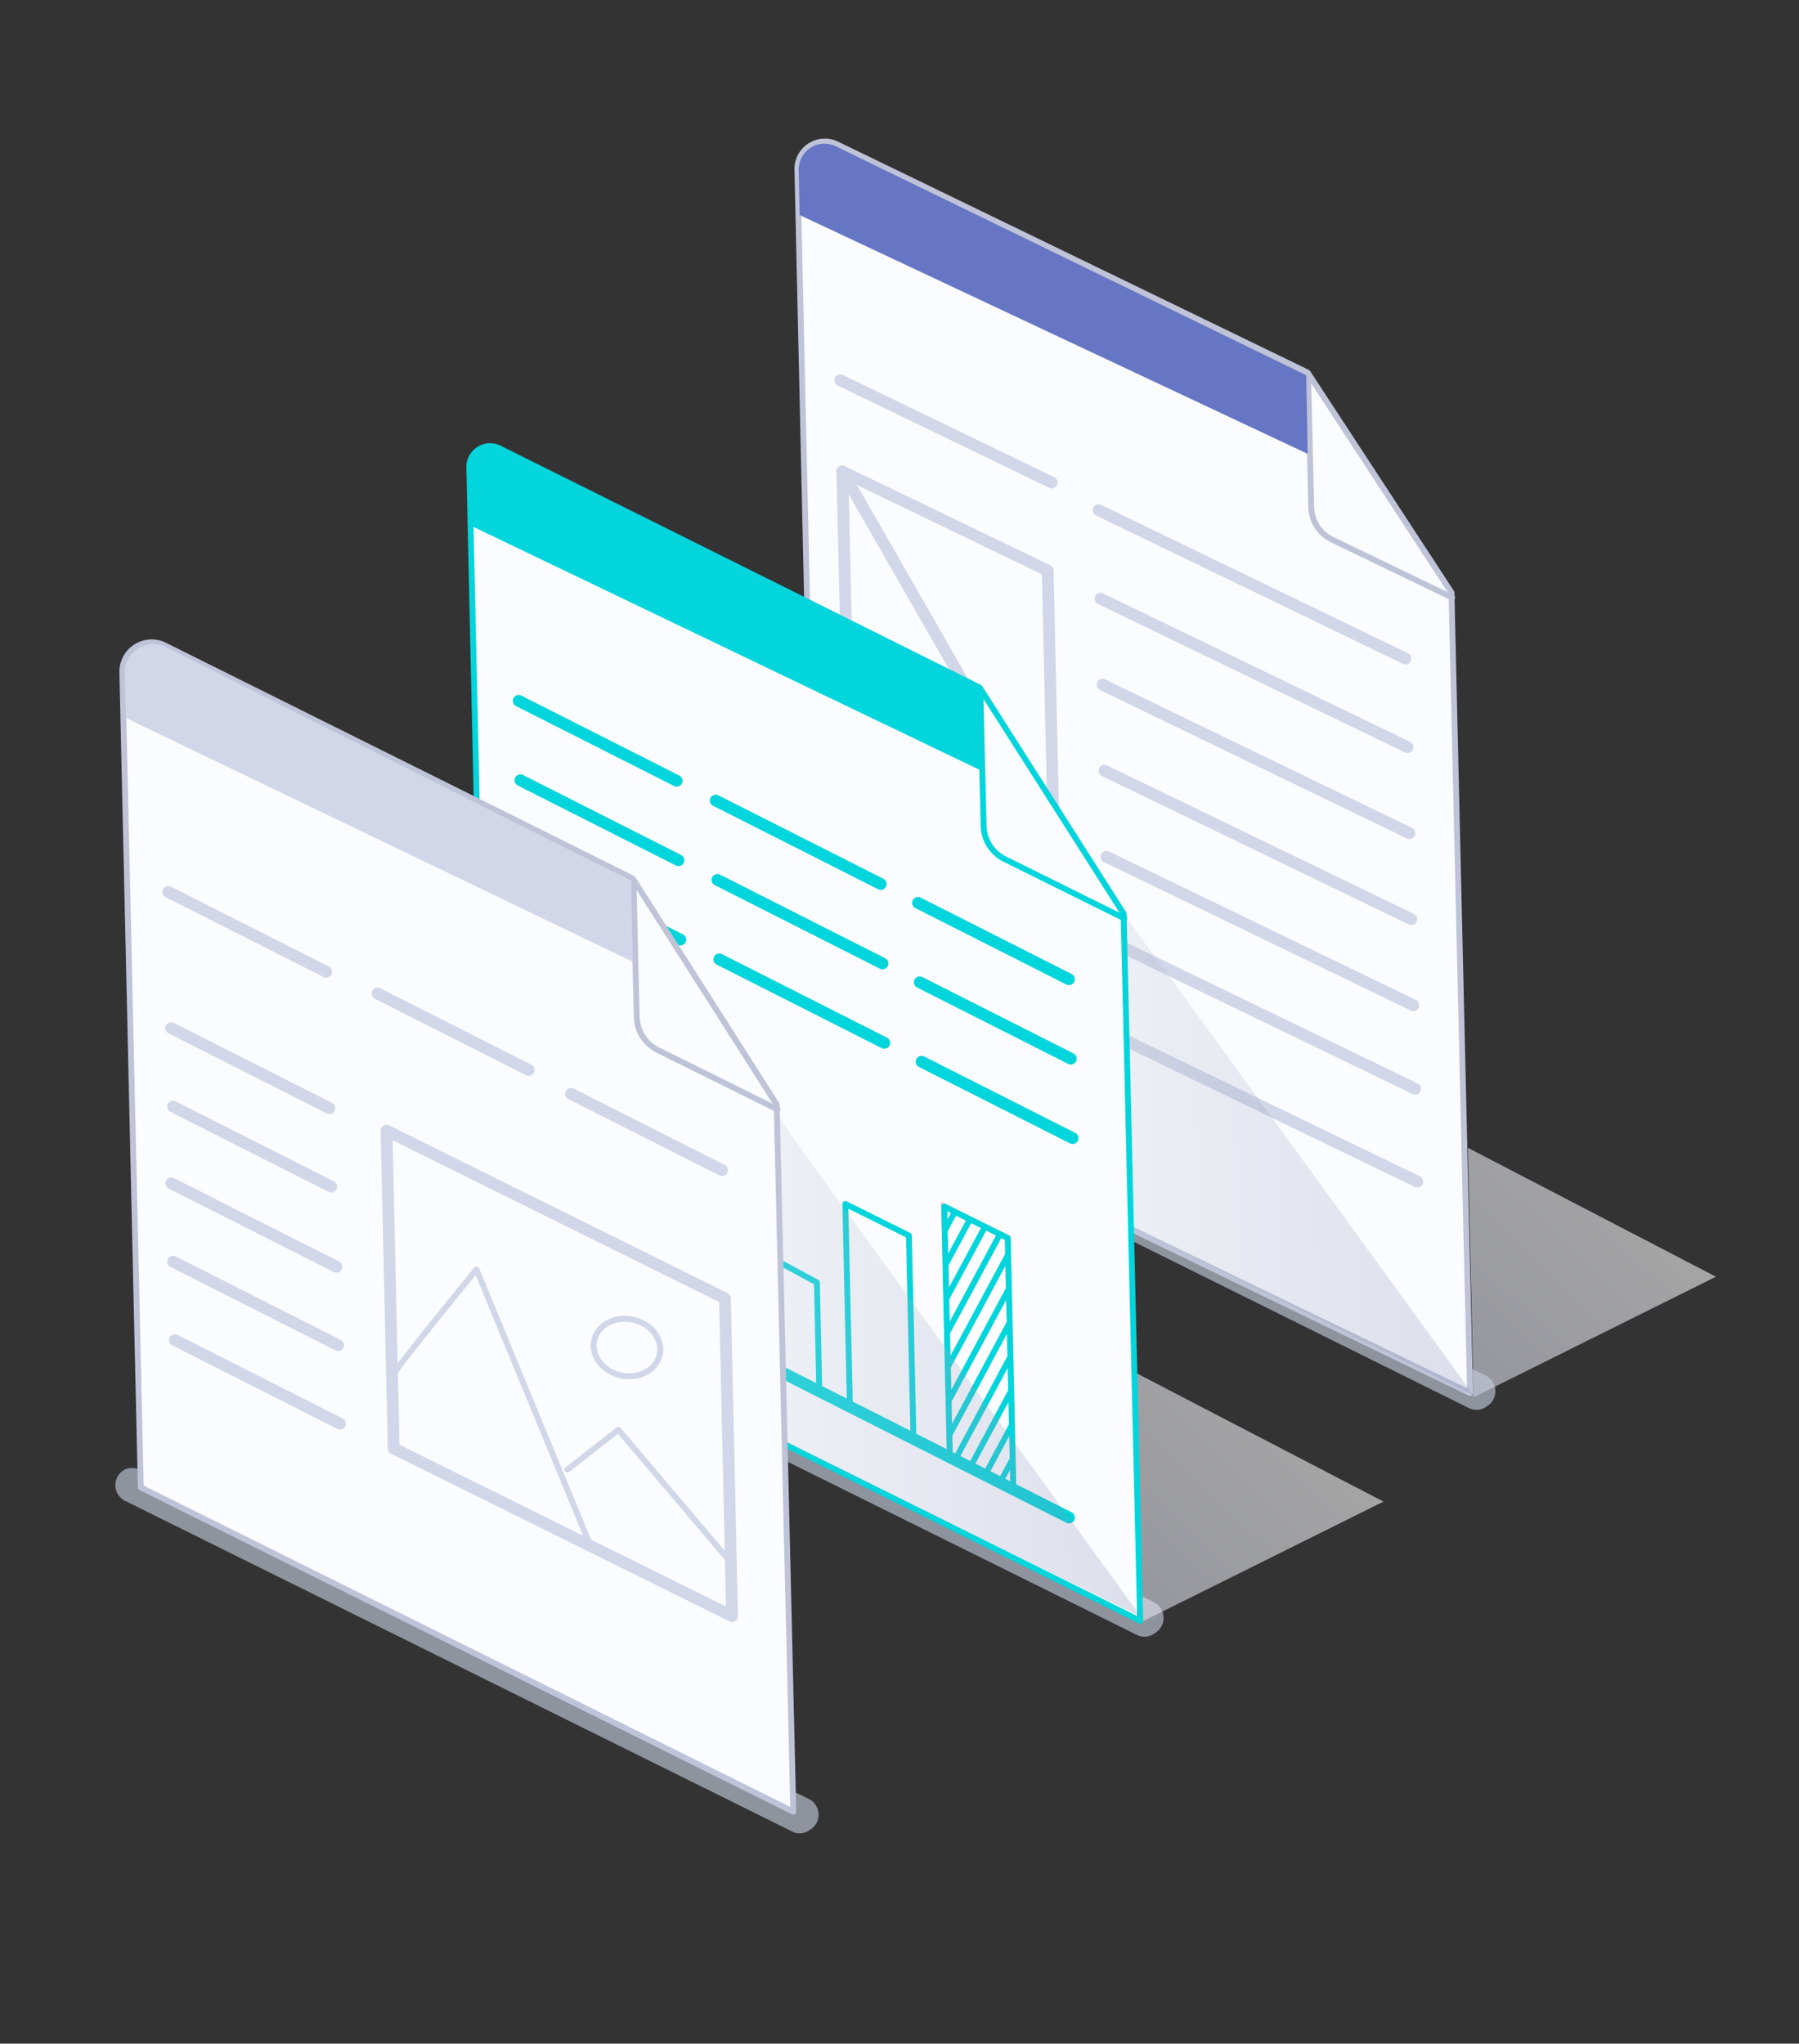
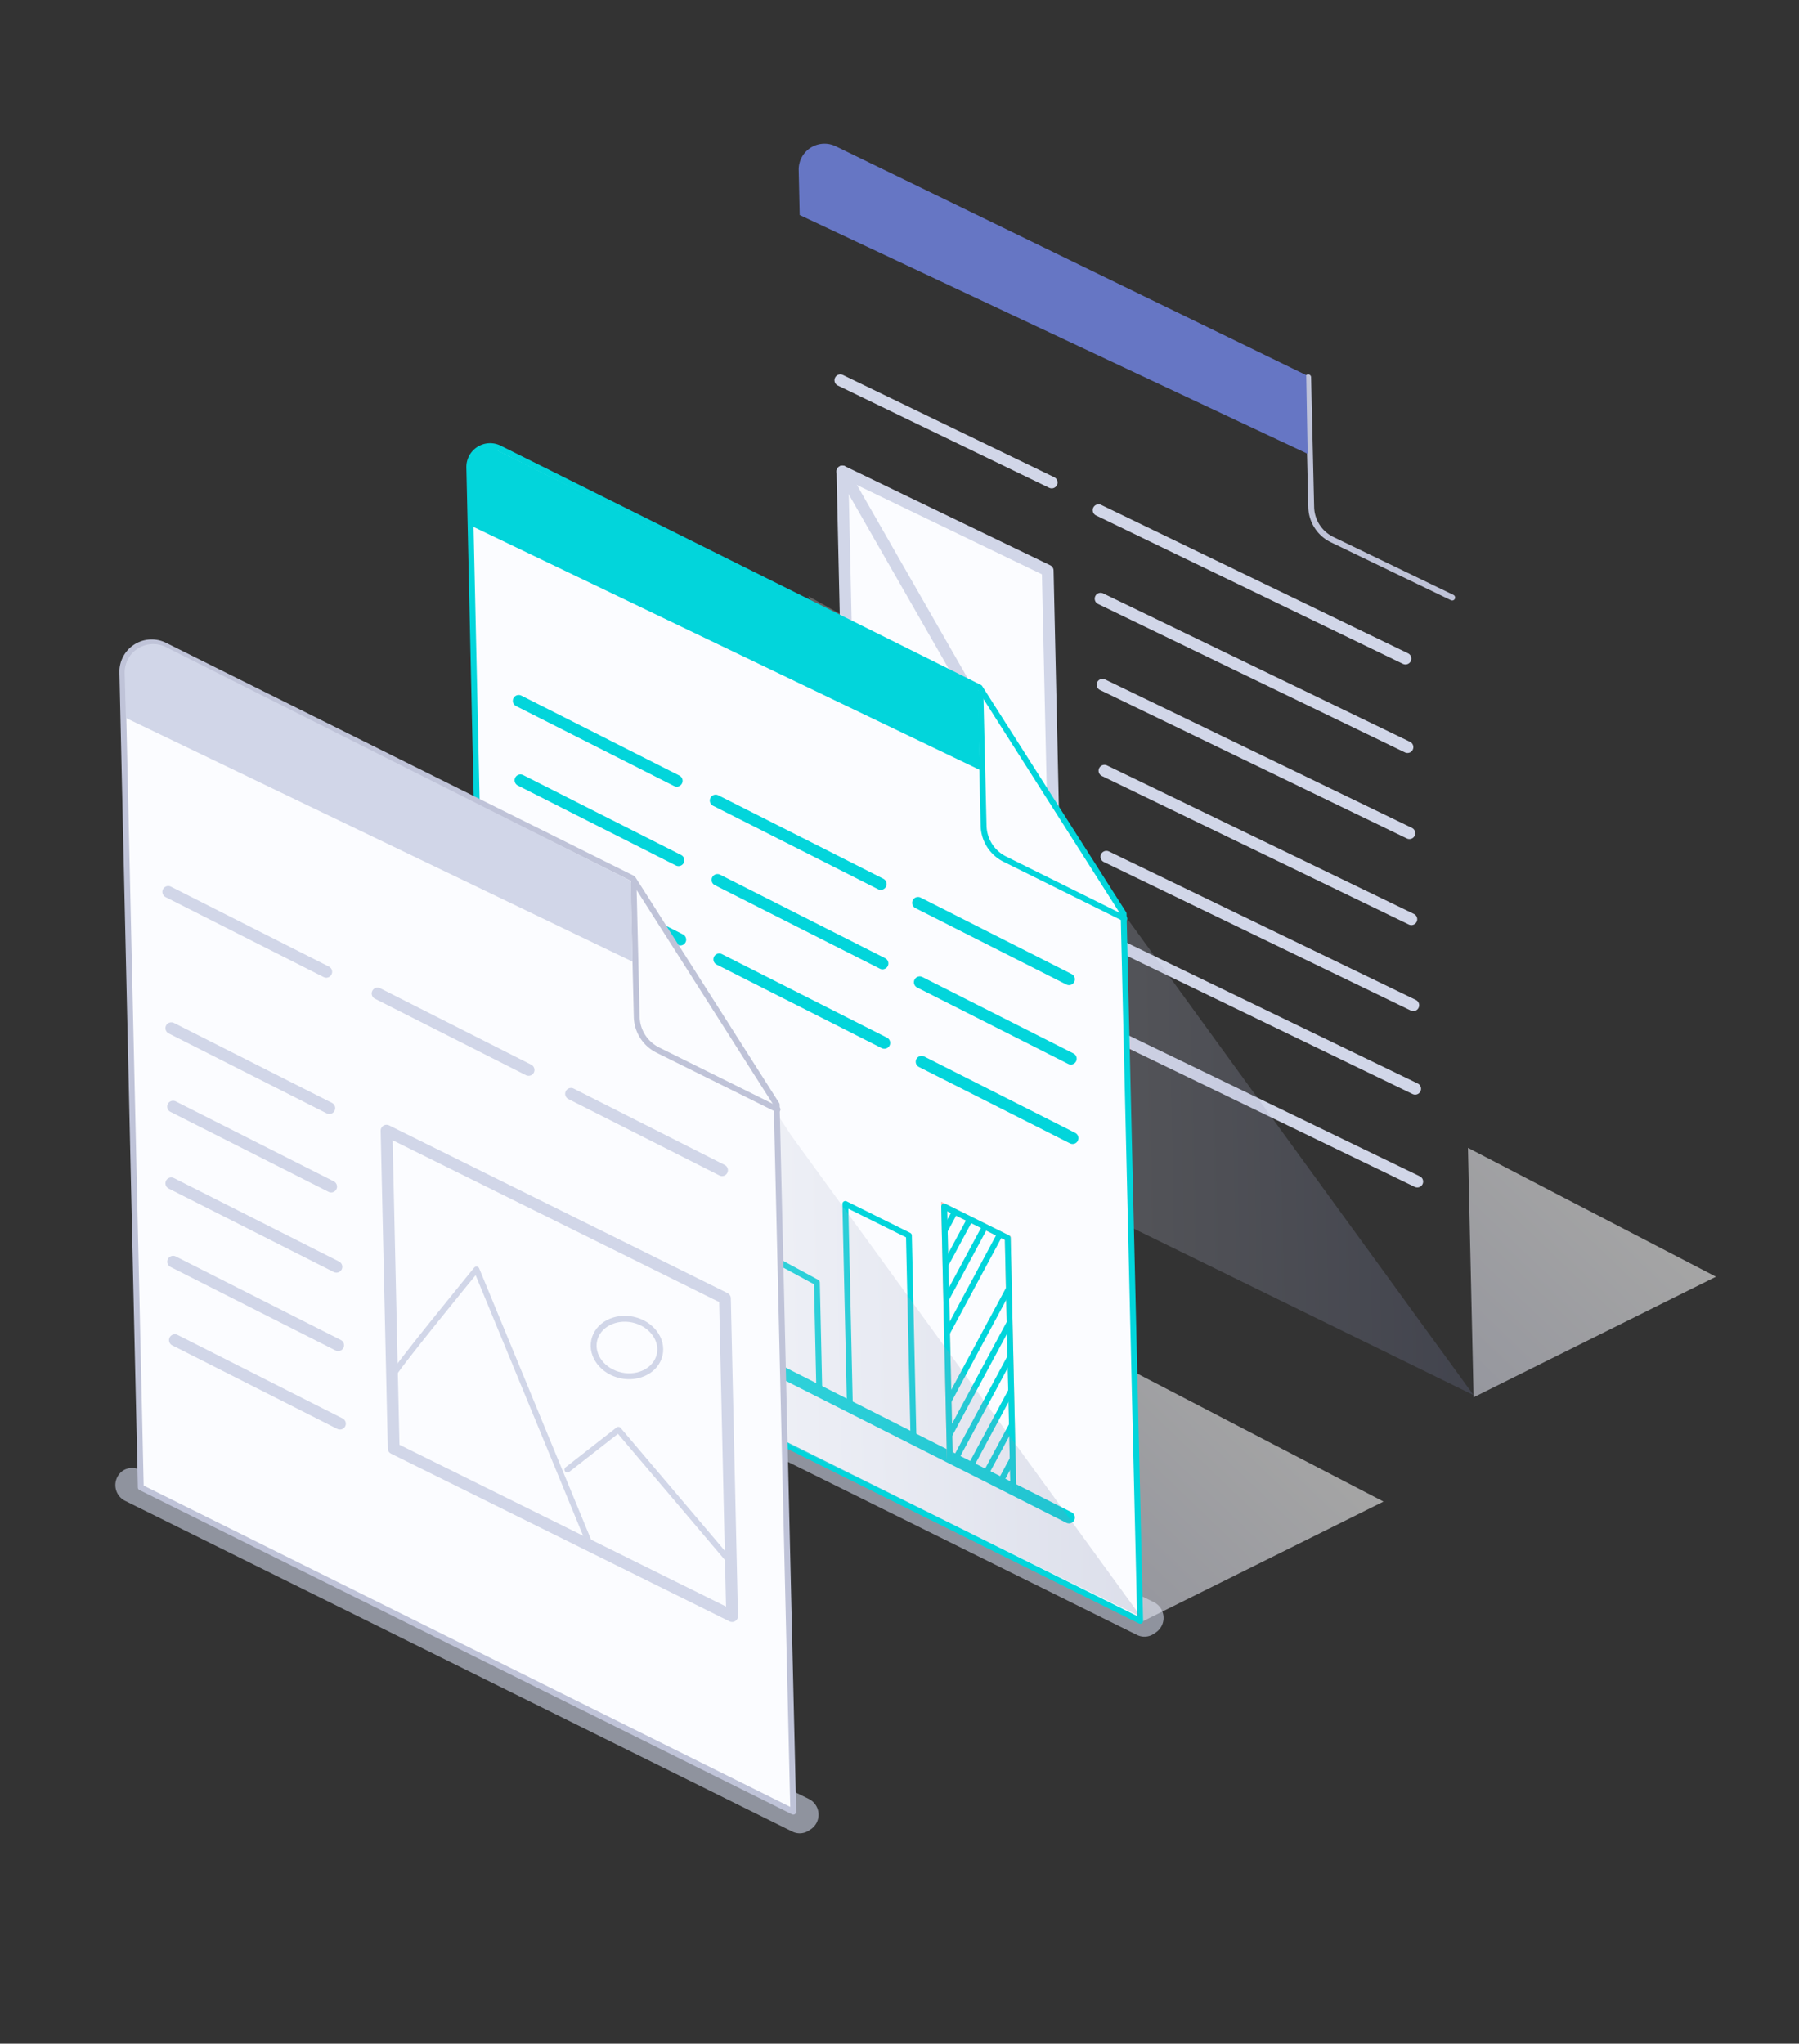
<svg xmlns="http://www.w3.org/2000/svg" xmlns:xlink="http://www.w3.org/1999/xlink" viewBox="0 0 306.67 348.32">
  <rect x="0" y="0" width="306.67" height="348.32" fill="#333333" stroke="none" />
  <defs>
    <style>.cls-1,.cls-12,.cls-14,.cls-16,.cls-19,.cls-6{fill:none;}.cls-1,.cls-11,.cls-12,.cls-16{stroke:#02d5db;}.cls-1,.cls-11,.cls-12,.cls-19,.cls-5,.cls-6,.cls-7{stroke-linecap:round;stroke-linejoin:round;}.cls-2{isolation:isolate;}.cls-10,.cls-3{opacity:0.56;}.cls-3{fill:url(#Gradient_bez_nazwy_3);}.cls-4{fill:#c3c9db;opacity:0.64;}.cls-11,.cls-5,.cls-7{fill:#fbfcff;}.cls-5,.cls-6{stroke:#bfc3d8;}.cls-19,.cls-7{stroke:#d1d6e8;}.cls-12,.cls-7{stroke-width:2px;}.cls-8{fill:#6676c4;}.cls-17,.cls-9{opacity:0.23;mix-blend-mode:multiply;}.cls-9{fill:url(#Gradient_bez_nazwy_29);}.cls-10{fill:url(#Gradient_bez_nazwy_3-2);}.cls-13{fill:#02d5db;}.cls-14{stroke:#f9beb7;}.cls-14,.cls-16{stroke-miterlimit:10;}.cls-15{clip-path:url(#clip-path);}.cls-17{fill:url(#Gradient_bez_nazwy_29-2);}.cls-18{fill:#d1d6e8;}</style>
    <linearGradient id="Gradient_bez_nazwy_3" x1="245" y1="144.35" x2="214.3" y2="175.05" gradientTransform="translate(27.94 62.77) rotate(-1.24)" gradientUnits="userSpaceOnUse">
      <stop offset="0" stop-color="#fff" />
      <stop offset="1" stop-color="#e4e6f3" />
    </linearGradient>
    <linearGradient id="Gradient_bez_nazwy_29" x1="109.01" y1="110.51" x2="219.41" y2="110.51" gradientTransform="translate(27.94 62.77) rotate(-1.24)" gradientUnits="userSpaceOnUse">
      <stop offset="0" stop-color="#fff" />
      <stop offset="0.99" stop-color="#777fa9" />
    </linearGradient>
    <linearGradient id="Gradient_bez_nazwy_3-2" x1="187.51" y1="181.44" x2="156.81" y2="212.14" xlink:href="#Gradient_bez_nazwy_3" />
    <clipPath id="clip-path">
      <polyline class="cls-1" points="172.75 254.01 171.79 211.01 160.95 205.63 161.92 248.63" />
    </clipPath>
    <linearGradient id="Gradient_bez_nazwy_29-2" x1="51.52" y1="147.07" x2="161.93" y2="147.07" xlink:href="#Gradient_bez_nazwy_29" />
  </defs>
  <title>popkArtboard 3</title>
  <g class="cls-2">
    <g id="Warstwa_2" data-name="Warstwa 2">
      <polygon class="cls-3" points="251.2 238.15 292.51 217.6 250.24 195.64 251.2 238.15" />
      <path class="cls-4" d="M137.88,312l.38-.25a3,3,0,0,0-.32-5.11L23.76,250.49a2.83,2.83,0,0,0-2.89.23h0a3,3,0,0,0,.39,5.05l113.8,56.4A2.82,2.82,0,0,0,137.88,312Z" />
      <path class="cls-4" d="M196.69,278.47l.38-.26a3,3,0,0,0-.32-5.11L82.57,217a2.81,2.81,0,0,0-2.89.23h0a3,3,0,0,0,.39,5.05l113.79,56.4A2.86,2.86,0,0,0,196.69,278.47Z" />
-       <path class="cls-4" d="M253.25,239.83l.38-.25a3,3,0,0,0-.32-5.11L139.13,178.32a2.83,2.83,0,0,0-2.89.23h0a3,3,0,0,0,.39,5L250.42,240A2.84,2.84,0,0,0,253.25,239.83Z" />
-       <path class="cls-5" d="M222.91,63.5,142.69,24.61a4.68,4.68,0,0,0-6.76,4.27l3.48,154.76L250.6,237.42,247.43,101Z" />
      <path class="cls-6" d="M223,64.31l.52,22.16A6.32,6.32,0,0,0,227.14,92l20.41,9.85" />
      <line class="cls-7" x1="187.27" y1="86.95" x2="239.59" y2="112.25" />
      <line class="cls-7" x1="143.25" y1="64.81" x2="179.28" y2="82.24" />
      <polygon class="cls-7" points="179.63 143.22 144.64 126.32 143.6 80.36 178.6 97.25 179.63 143.22" />
      <line class="cls-7" x1="187.61" y1="102.04" x2="239.93" y2="127.34" />
      <line class="cls-7" x1="187.94" y1="116.7" x2="240.26" y2="142.01" />
      <line class="cls-7" x1="188.27" y1="131.36" x2="240.59" y2="156.67" />
      <line class="cls-7" x1="188.6" y1="146.02" x2="240.92" y2="171.33" />
      <line class="cls-7" x1="188.92" y1="160.26" x2="241.24" y2="185.57" />
      <line class="cls-7" x1="144.9" y1="138.12" x2="180.93" y2="155.55" />
      <line class="cls-7" x1="189.28" y1="176.08" x2="241.6" y2="201.39" />
      <line class="cls-7" x1="145.26" y1="153.94" x2="181.29" y2="171.37" />
      <line class="cls-7" x1="143.6" y1="80.35" x2="179.63" y2="143.22" />
      <path class="cls-8" d="M142.49,24.94l80.18,39,.24,13.41L136.32,36.65l-.17-7.7A4.4,4.4,0,0,1,142.49,24.94Z" />
      <polygon class="cls-9" points="137.82 101.63 166.63 117.65 191.54 155.71 251.19 237.78 192.85 209.2 137.82 101.63" />
      <polygon class="cls-10" points="194.53 276.47 235.84 255.93 193.57 233.96 194.53 276.47" />
      <path class="cls-11" d="M167,117.19,85.06,76.38A3.55,3.55,0,0,0,80,79.7L83.14,221l111.22,55.25-2.82-120.52Z" />
      <path class="cls-1" d="M167.13,118l.54,22.73a6.51,6.51,0,0,0,3.58,5.68l20.41,10.12" />
      <line class="cls-12" x1="156.49" y1="153.88" x2="182.23" y2="166.91" />
      <line class="cls-12" x1="122" y1="136.44" x2="150.14" y2="150.67" />
      <line class="cls-12" x1="88.42" y1="119.45" x2="115.36" y2="133.08" />
      <path class="cls-13" d="M84.49,76.61l82.25,40.84.25,13.76L80.41,89.66l-.24-10.25A3,3,0,0,1,84.49,76.61Z" />
      <line class="cls-12" x1="156.79" y1="167.42" x2="182.54" y2="180.44" />
      <line class="cls-12" x1="122.3" y1="149.97" x2="150.44" y2="164.21" />
      <line class="cls-12" x1="88.72" y1="132.99" x2="115.66" y2="146.62" />
      <line class="cls-12" x1="157.1" y1="180.96" x2="182.84" y2="193.98" />
      <line class="cls-12" x1="122.61" y1="163.51" x2="150.75" y2="177.75" />
      <line class="cls-12" x1="89.03" y1="146.52" x2="115.97" y2="160.15" />
      <line class="cls-12" x1="88.41" y1="211.2" x2="182.23" y2="258.65" />
      <polyline class="cls-14" points="172.75 254.01 171.79 211.01 160.95 205.63 161.92 248.63" />
      <polyline class="cls-1" points="155.72 245.24 154.94 210.58 144.1 205.2 144.88 239.85" />
      <polyline class="cls-1" points="139.66 236.82 139.25 218.58 128.4 212.71 128.81 230.95" />
      <polyline class="cls-1" points="123.3 228.72 122.44 190.67 111.59 184.74 112.45 222.79" />
      <polyline class="cls-1" points="107.84 219.85 106.88 176.85 96.04 171.47 97.01 214.47" />
      <g class="cls-15">
        <line class="cls-16" x1="146.47" y1="224.79" x2="165.92" y2="188.57" />
        <line class="cls-16" x1="147.9" y1="228.18" x2="167.35" y2="191.96" />
        <line class="cls-16" x1="149.33" y1="231.57" x2="168.78" y2="195.35" />
        <line class="cls-16" x1="150.76" y1="234.96" x2="170.21" y2="198.75" />
        <line class="cls-16" x1="152.18" y1="238.35" x2="171.63" y2="202.14" />
        <line class="cls-16" x1="153.61" y1="241.74" x2="173.06" y2="205.53" />
-         <line class="cls-16" x1="155.04" y1="245.13" x2="174.49" y2="208.92" />
        <line class="cls-16" x1="156.47" y1="248.52" x2="175.92" y2="212.31" />
        <line class="cls-16" x1="157.89" y1="251.91" x2="177.34" y2="215.7" />
        <line class="cls-16" x1="159.32" y1="255.3" x2="178.77" y2="219.09" />
        <line class="cls-16" x1="160.75" y1="258.69" x2="180.2" y2="222.48" />
        <line class="cls-16" x1="162.18" y1="262.08" x2="181.63" y2="225.87" />
        <line class="cls-16" x1="163.6" y1="265.48" x2="183.05" y2="229.26" />
        <line class="cls-16" x1="165.03" y1="268.87" x2="184.48" y2="232.65" />
        <line class="cls-16" x1="166.46" y1="272.26" x2="185.91" y2="236.04" />
        <line class="cls-16" x1="167.89" y1="275.65" x2="187.34" y2="239.43" />
      </g>
      <polyline class="cls-1" points="172.75 254.01 171.79 211.01 160.95 205.63 161.92 248.63" />
      <polygon class="cls-17" points="81.14 139.42 109.94 155.44 134.86 193.51 194.51 275.58 134.51 246.19 81.14 139.42" />
      <path class="cls-5" d="M107.86,149.73,28.07,110a5,5,0,0,0-7.21,4.67L24,253.52l111.23,55.26L132.4,188.26Z" />
      <path class="cls-6" d="M108,150.56l.54,22.74a6.49,6.49,0,0,0,3.59,5.67l20.41,10.12" />
      <path class="cls-18" d="M28.14,110.21l79.39,39.93.29,13.76L21.46,122.37l-.21-7.7A4.87,4.87,0,0,1,28.14,110.21Z" />
      <line class="cls-7" x1="97.34" y1="186.43" x2="123.09" y2="199.45" />
      <line class="cls-7" x1="29.2" y1="201.68" x2="57.35" y2="215.91" />
      <line class="cls-7" x1="28.68" y1="152.01" x2="55.62" y2="165.64" />
      <line class="cls-7" x1="64.36" y1="169.33" x2="90.11" y2="182.36" />
      <line class="cls-7" x1="29.51" y1="215.04" x2="57.65" y2="229.28" />
      <line class="cls-7" x1="29.2" y1="175.24" x2="56.14" y2="188.87" />
      <line class="cls-7" x1="29.81" y1="228.41" x2="57.95" y2="242.65" />
      <line class="cls-7" x1="29.5" y1="188.61" x2="56.45" y2="202.24" />
      <polygon class="cls-7" points="124.8 275.45 67.11 246.87 65.89 192.71 123.58 221.29 124.8 275.45" />
      <ellipse class="cls-19" cx="106.42" cy="230.24" rx="4.85" ry="5.7" transform="matrix(0.21, -0.98, 0.98, 0.21, -141.11, 285.61)" />
      <path class="cls-19" d="M66.83,234.67c0-.75,14.39-18.3,14.39-18.3l14.14,34.27,5.3,12.85" />
      <polyline class="cls-19" points="96.72 250.48 105.41 243.69 124.6 266.32" />
    </g>
  </g>
</svg>